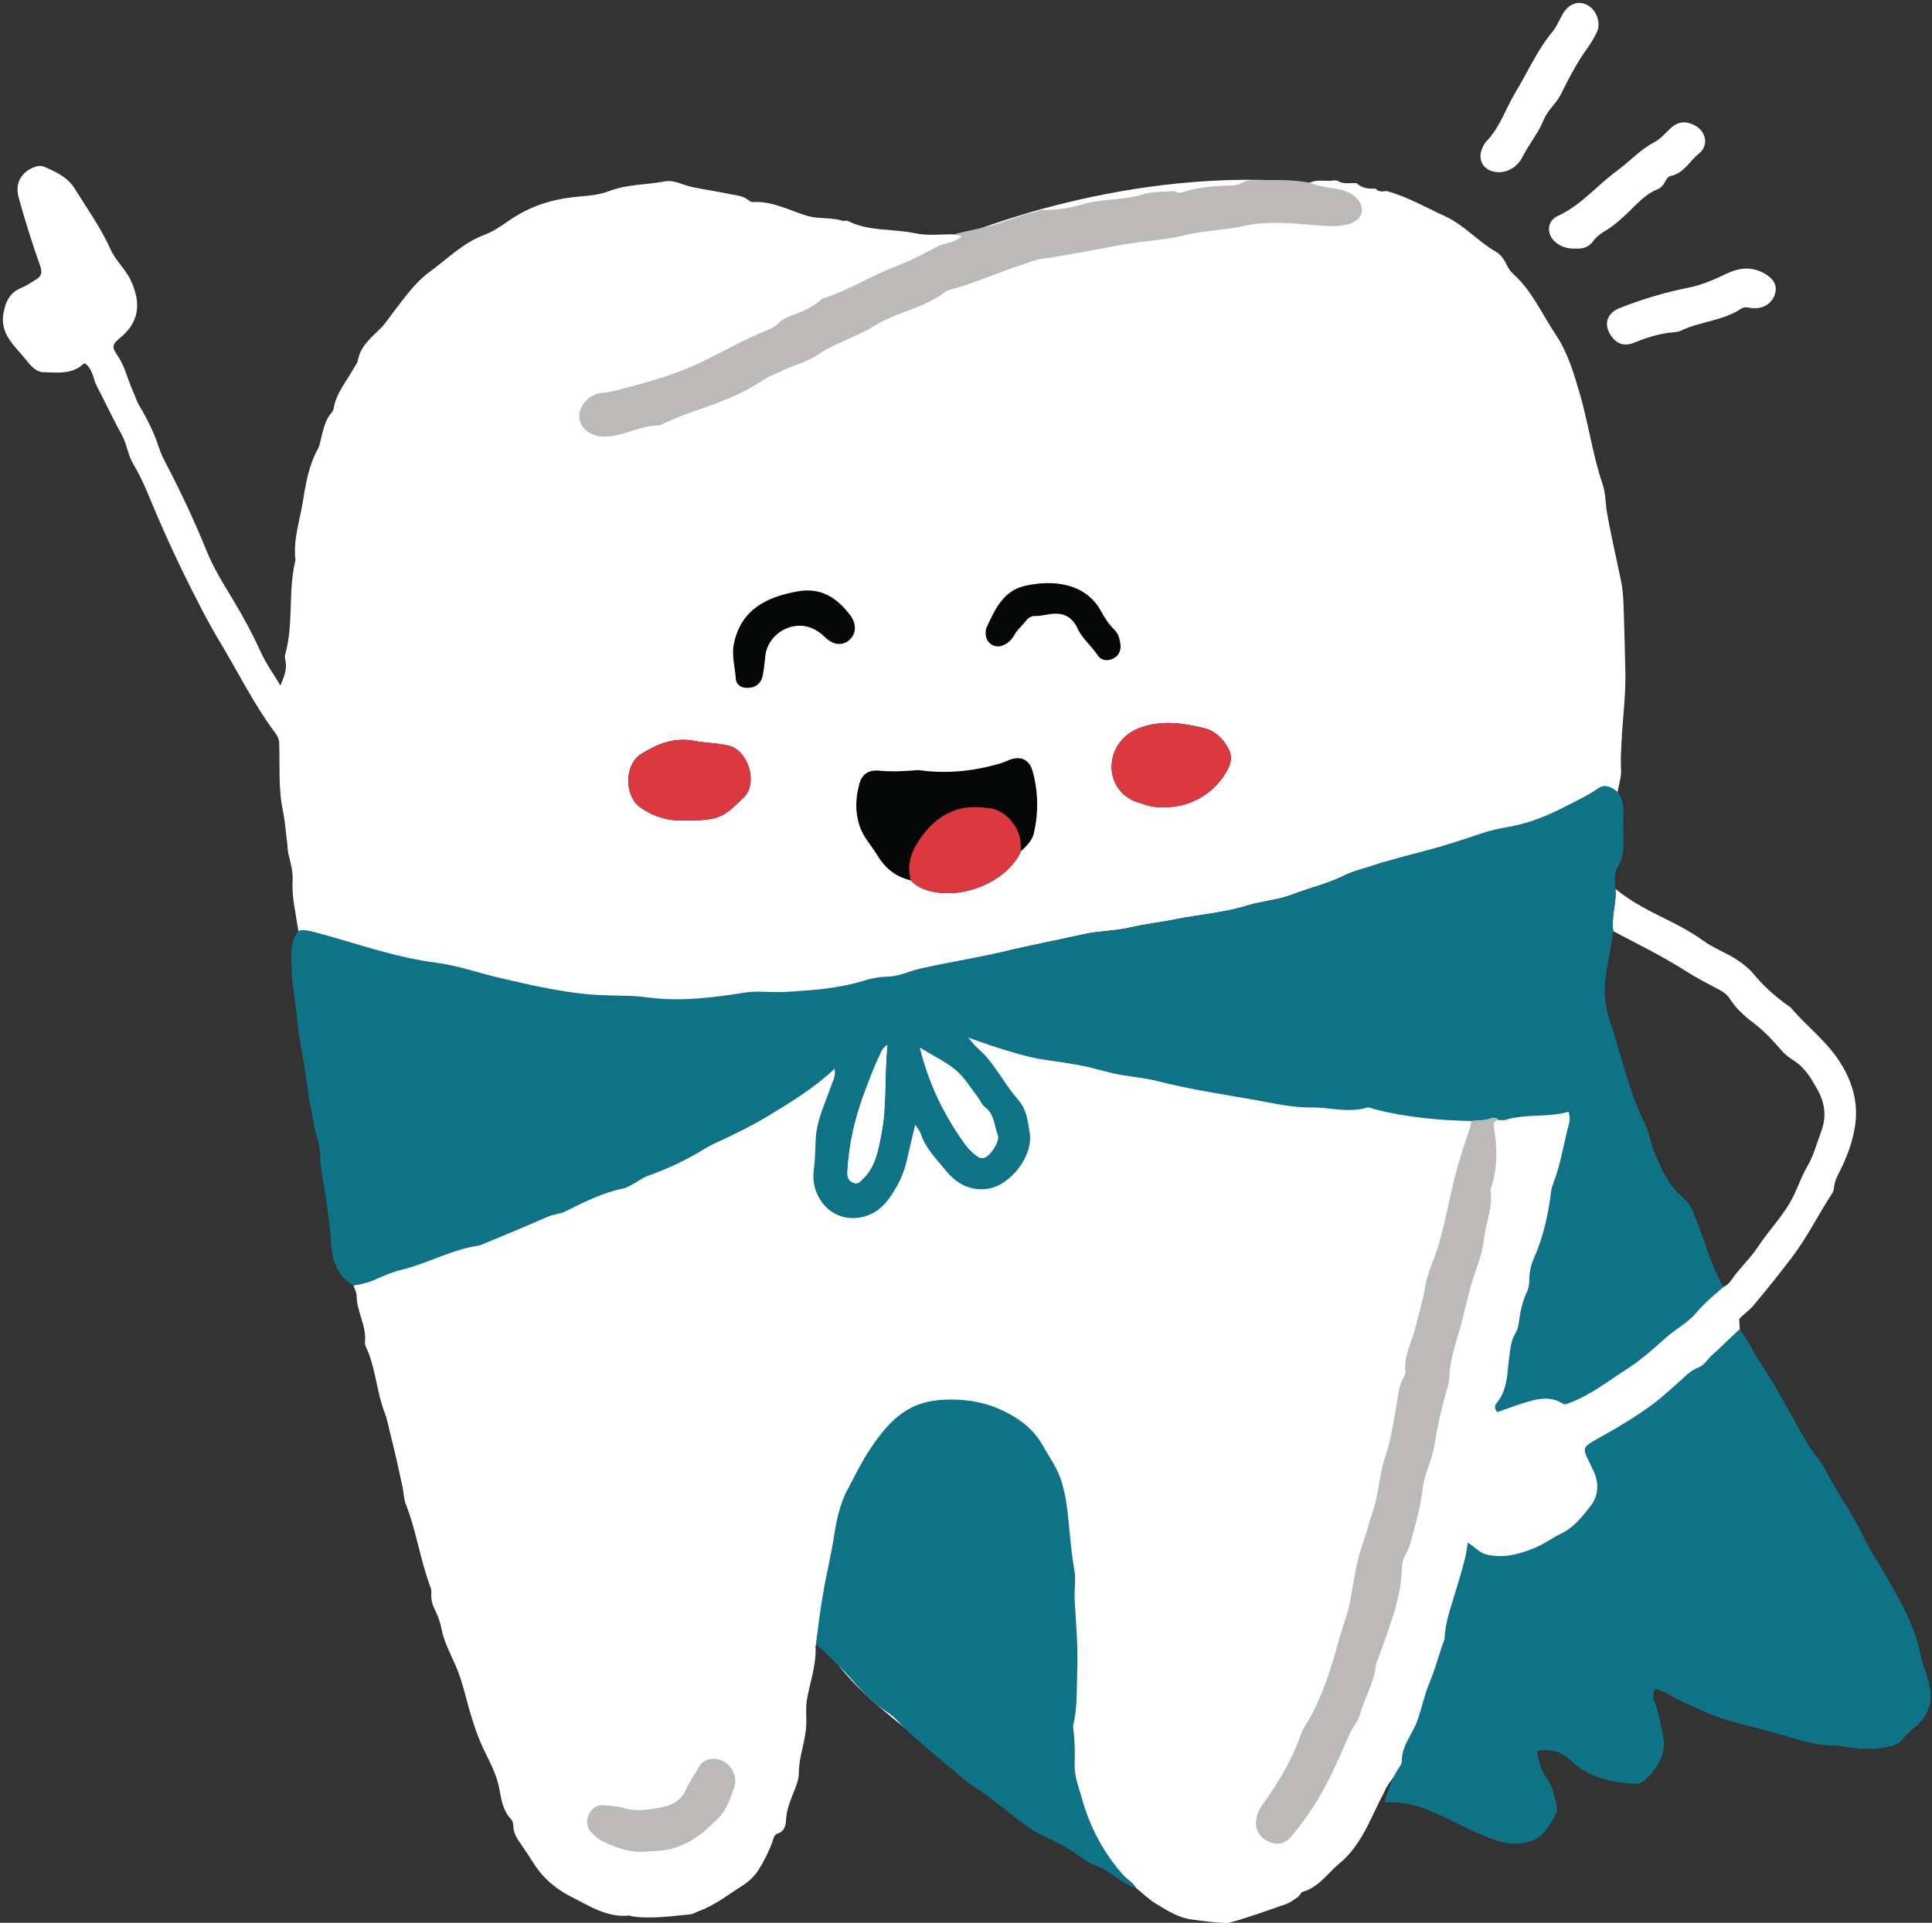
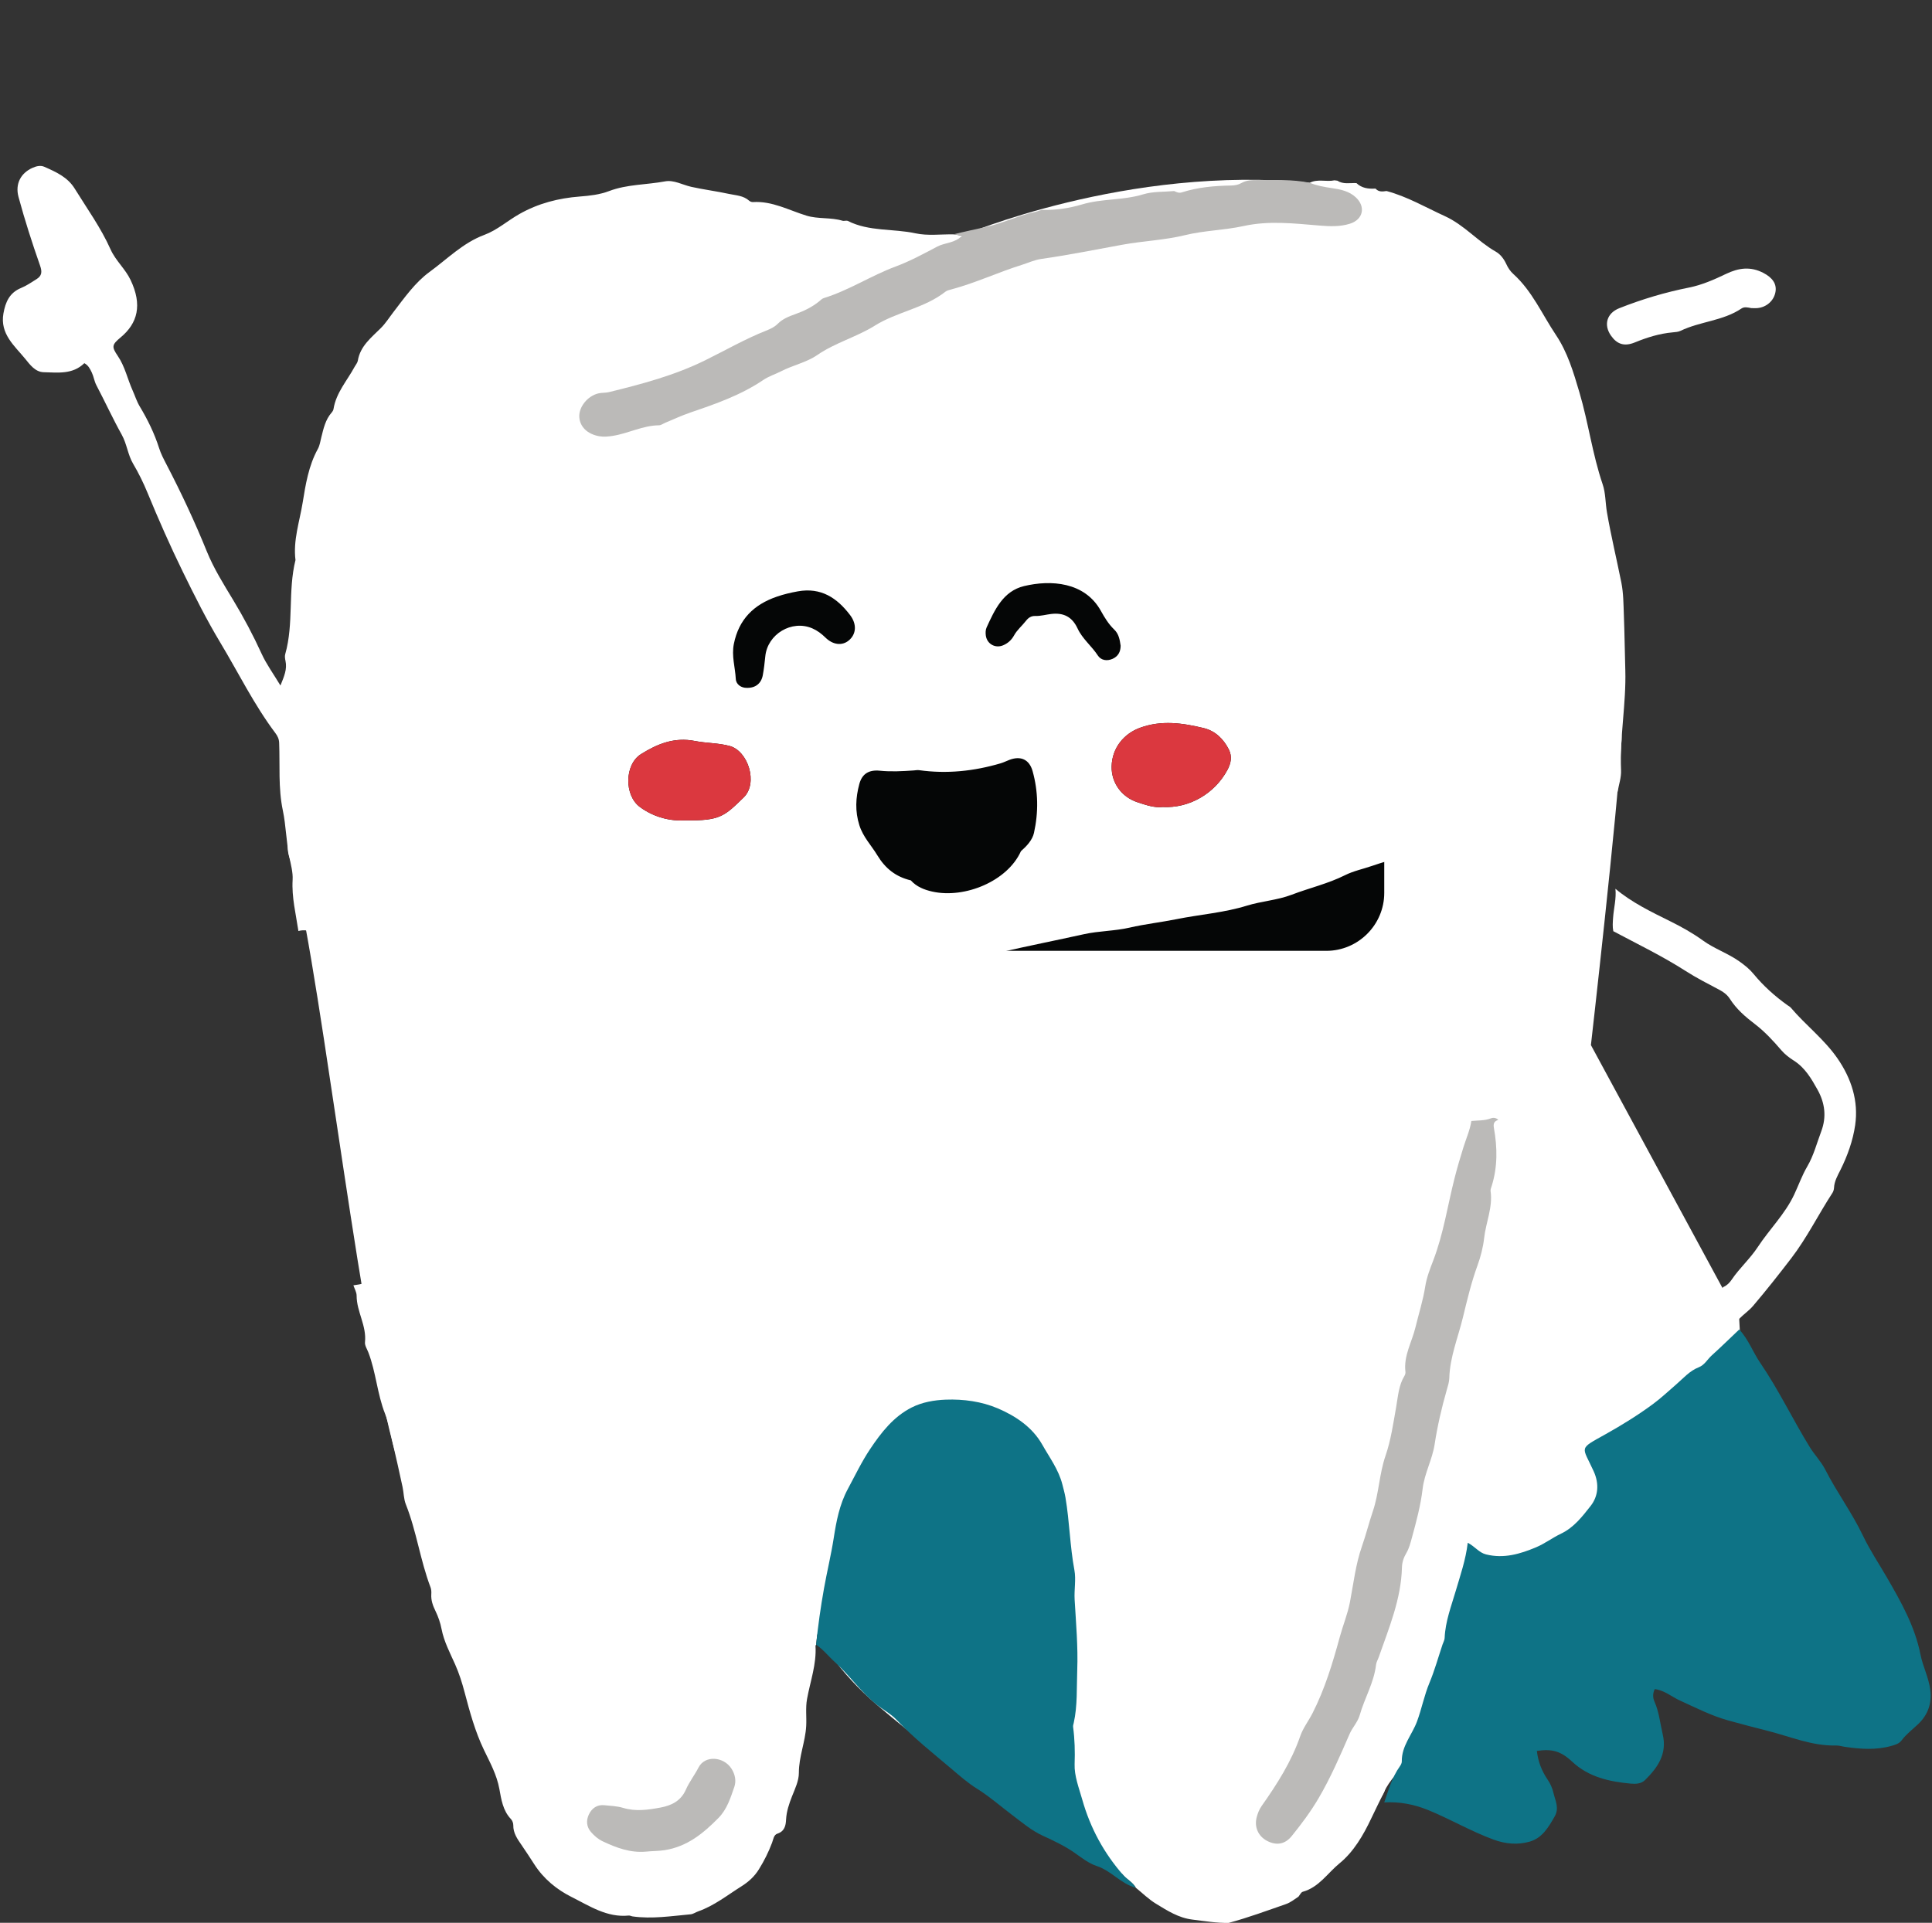
<svg xmlns="http://www.w3.org/2000/svg" height="398.6" preserveAspectRatio="xMidYMid meet" version="1.0" viewBox="-0.6 -0.6 400.4 398.6" width="400.4" zoomAndPan="magnify">
  <rect x="-0.6" y="-0.6" width="400.4" height="398.6" fill="#333333" stroke="none" />
  <g id="change1_1">
    <path d="M198.792,48.241c0,0-19.01,5.142-34.844,2.704 c-15.834-2.438-50.834,28.562-50.834,28.562s-59.211,81.968-53.746,97.576s13.639,91.805,21.451,121.596 c7.812,29.792,35.384,95.84,55.611,92.051s18.544-46.224,18.544-46.224l8.973-18.834 c0,0,1.651,13.799,17.128,27.088c15.478,13.289,50.863,39.489,62.038,37.97s39.526-11.415,43.165-19.899 c3.639-8.484,32.177-27.325,32.177-27.325l43.658-29.589l-2.271-41.12l-30.729-56.748 c0,0,5.569-48.834,6.347-63.289c0.778-14.455-53.807-71.254-53.807-71.254s26.897-40.428-10.821-44.214 S198.792,48.241,198.792,48.241z" fill="#FFF" />
  </g>
  <g id="change2_1">
    <path d="M274.28,196.508H114.578c-6.6,0-12-5.4-12-12v-65 c0-6.6,5.4-12,12-12h159.702c6.6,0,12,5.4,12,12v65C286.28,191.108,280.88,196.508,274.28,196.508z" fill="#050606" />
  </g>
  <g id="change1_2">
    <path d="M275.969,36.78c0.2,0.026,0.4,0.052,0.6,0.078 c1.218,0.792,2.58,0.448,3.892,0.496c0,0,0.08,0.022,0.08,0.022 c1.099,1.039,2.449,1.206,3.874,1.118c0,0,0.074,0.017,0.074,0.017 c0.636,0.718,1.451,0.607,2.267,0.487c4.29,1.147,8.097,3.386,12.095,5.212 c4.01,1.831,6.81,5.235,10.554,7.363c0.959,0.545,1.682,1.51,2.163,2.559 c0.36,0.783,0.827,1.495,1.456,2.062c3.92,3.535,5.972,8.372,8.834,12.641 c2.43,3.625,3.636,7.733,4.868,11.896c1.863,6.296,2.698,12.835,4.818,19.061 c0.628,1.845,0.557,3.866,0.89,5.8c0.842,4.89,2.008,9.704,2.982,14.56 c0.438,2.184,0.44,4.471,0.523,6.672c0.144,3.816,0.19,7.67,0.3,11.482 c0.2,6.972-1.182,13.836-0.88,20.791c0.064,1.468-0.462,2.961-0.716,4.442 c-1.258-0.921-2.582-1.764-4.112-0.677c-2.151,1.528-4.54,2.58-6.861,3.793 c-3.774,1.973-7.65,3.476-11.853,4.193c-1.842,0.314-3.682,0.749-5.453,1.339 c-3.473,1.157-6.938,2.329-10.476,3.279c-4.076,1.095-8.196,2.076-12.179,3.449 c-1.849,0.638-3.808,1.034-5.554,1.91c-3.534,1.773-7.381,2.646-11.042,4.047 c-3.004,1.149-6.255,1.331-9.295,2.27c-4.78,1.477-9.76,1.826-14.623,2.809 c-3.19,0.644-6.473,1.002-9.664,1.74c-3.127,0.723-6.365,0.679-9.469,1.365 c-5.766,1.276-11.563,2.423-17.309,3.747c-5.581,1.286-11.241,2.14-16.818,3.431 c-2.192,0.508-4.277,1.583-6.515,1.627c-1.734,0.034-3.367,0.325-4.972,0.827 c-5.33,1.666-10.831,2.007-16.351,2.341c-2.806,0.17-5.591-0.306-8.415,0.144 c-6.295,1.003-12.622,1.807-19.029,1.113c-1.391-0.151-2.767-0.36-4.185-0.415 c-3.187-0.124-6.38-0.075-9.569-0.394c-6.082-0.609-11.995-1.985-17.932-3.359 c-4.37-1.011-8.59-2.561-13.094-3.133c-8.58-1.09-16.724-4.073-25.042-6.292 c-1.207-0.322-2.353-0.647-3.587-0.29c-0.519-3.521-1.41-6.984-1.199-10.61 c0.091-1.56-0.368-3.173-0.68-4.707c-0.654-3.218-0.687-6.519-1.35-9.69 c-0.976-4.664-0.577-9.334-0.761-14c-0.032-0.818-0.324-1.417-0.789-2.035 c-4.416-5.877-7.637-12.476-11.405-18.745c-2.861-4.759-5.34-9.718-7.758-14.661 c-2.621-5.358-5.048-10.855-7.328-16.395c-0.851-2.067-1.842-4.089-2.991-6.032 c-1.097-1.856-1.282-4.087-2.353-6.012c-1.865-3.352-3.467-6.849-5.251-10.248 c-0.448-0.854-0.551-1.794-0.953-2.64c-0.363-0.764-0.745-1.525-1.55-1.939 c-2.425,2.381-5.498,1.941-8.432,1.871c-1.758-0.042-2.876-1.62-3.788-2.738 c-2.228-2.732-5.303-5.191-4.542-9.456c0.422-2.363,1.258-4.285,3.66-5.27 c1.12-0.459,2.142-1.17,3.178-1.815c1.123-0.698,1.216-1.494,0.746-2.838 c-1.639-4.681-3.162-9.413-4.457-14.2c-0.756-2.795,0.529-4.99,2.893-6.049 c0.814-0.365,1.688-0.559,2.466-0.213c2.39,1.062,4.801,2.124,6.271,4.501 c2.568,4.152,5.441,8.131,7.44,12.608c1.05,2.35,3.043,4.024,4.15,6.347 c2.469,5.179,1.469,8.97-2.055,11.903c-1.846,1.537-1.892,1.942-0.594,3.852 c1.489,2.19,2.012,4.792,3.079,7.162c0.491,1.09,0.838,2.248,1.473,3.304 c1.645,2.736,3.042,5.59,4.015,8.65c0.367,1.154,0.94,2.252,1.502,3.333 c3.066,5.892,5.876,11.89,8.376,18.055c1.43,3.528,3.493,6.821,5.474,10.098 c2.179,3.606,4.14,7.301,5.891,11.135c0.997,2.183,2.445,4.16,3.9,6.579 c0.765-1.903,1.416-3.368,1.048-5.09c-0.097-0.453-0.182-0.971-0.061-1.398 c1.819-6.388,0.525-13.112,2.13-19.519c-0.519-4.098,0.863-8.026,1.496-11.953 c0.596-3.701,1.23-7.621,3.123-11.052c0.425-0.77,0.524-1.604,0.729-2.419 c0.46-1.826,0.846-3.672,2.143-5.151c0.181-0.206,0.35-0.48,0.392-0.743 c0.537-3.385,2.835-5.884,4.38-8.76c0.223-0.415,0.584-0.805,0.655-1.243 c0.492-3.037,2.798-4.797,4.766-6.762c1.012-1.011,1.742-2.193,2.598-3.303 c2.292-2.973,4.503-6.158,7.509-8.347c3.679-2.679,6.93-6.037,11.354-7.678 c2.643-0.981,4.787-2.917,7.236-4.306c3.956-2.245,8.123-3.298,12.542-3.643 c2.076-0.162,4.115-0.386,6.072-1.13c3.736-1.42,7.75-1.287,11.613-2.013 c1.808-0.34,3.633,0.741,5.444,1.142c2.576,0.569,5.188,0.898,7.761,1.455 c1.468,0.318,3,0.332,4.21,1.413c0.193,0.173,0.521,0.299,0.777,0.283 c4.002-0.251,7.446,1.694,11.094,2.812c2.442,0.748,5.033,0.32,7.469,1.056 c0.346,0.105,0.813-0.104,1.115,0.048c4.424,2.23,9.385,1.556,14.04,2.566 c2.504,0.543,5.208,0.171,7.819,0.213c0.545,0.078,1.092,0.155,1.811,0.257 c-1.475,1.594-3.534,1.422-5.149,2.276c-2.818,1.49-5.647,3.028-8.625,4.133 c-5.104,1.895-9.687,4.943-14.908,6.551c-0.34,0.105-0.626,0.411-0.917,0.648 c-1.475,1.204-3.157,2.022-4.936,2.656c-1.336,0.476-2.65,0.987-3.676,2.019 c-0.683,0.687-1.546,1.079-2.416,1.424c-4.369,1.734-8.444,4.087-12.646,6.155 c-6.358,3.13-13.091,4.911-19.893,6.58c-0.724,0.178-1.511,0.097-2.236,0.273 c-2.255,0.546-4.067,2.853-3.932,4.913c0.132,2.019,1.684,3.53,4.137,3.965 c0.93,0.165,1.861,0.071,2.803-0.078c3.241-0.511,6.218-2.158,9.574-2.191 c0.431-0.004,0.858-0.342,1.289-0.52c1.735-0.716,3.44-1.523,5.214-2.127 c5.242-1.785,10.462-3.599,15.096-6.739c1.171-0.793,2.536-1.207,3.772-1.842 c2.423-1.245,5.226-1.815,7.396-3.313c3.753-2.592,8.162-3.742,11.964-6.116 c4.619-2.884,10.268-3.603,14.623-7.031c0.351-0.277,0.858-0.38,1.309-0.501 c4.978-1.333,9.649-3.545,14.558-5.075c1.335-0.416,2.575-1.018,4.019-1.223 c5.636-0.802,11.225-1.931,16.824-2.95c4.309-0.785,8.689-0.933,12.975-1.983 c3.959-0.969,8.139-1.012,12.128-1.888c5.242-1.151,10.429-0.534,15.631-0.106 c2.184,0.18,4.325,0.283,6.414-0.38c2.742-0.871,3.291-3.524,1.195-5.466 c-1.387-1.285-3.143-1.641-4.912-1.901c-1.582-0.233-3.145-0.503-4.633-1.109 C272.476,36.428,274.277,37.15,275.969,36.78z M188.163,181.9c1.184,1.327,2.791,1.952,4.426,2.32 c6.77,1.522,15.633-2.178,18.394-8.365c1.198-1.06,2.375-2.305,2.706-3.799 c0.942-4.26,0.896-8.579-0.29-12.812c-0.675-2.411-2.465-3.211-4.805-2.321 c-0.609,0.232-1.196,0.53-1.819,0.714c-5.533,1.633-11.156,2.224-16.897,1.421 c-0.363-0.051-0.745,0.03-1.118,0.056c-2.332,0.16-4.658,0.296-6.998,0.057 c-2.264-0.231-3.696,0.616-4.272,2.76c-0.759,2.82-0.915,5.631,0.012,8.551 c0.772,2.436,2.471,4.149,3.715,6.211C182.884,179.455,185.087,181.178,188.163,181.9z M141.359,169.452c7.337,0.139,8.191-0.897,12.153-4.727c3.068-2.967,0.933-9.672-2.909-10.691 c-2.41-0.639-4.834-0.561-7.191-1.028c-4.23-0.838-7.757,0.587-11.164,2.724 c-3.445,2.161-3.501,8.558-0.217,10.973C135.15,168.995,138.645,169.636,141.359,169.452z M240.332,166.692c5.589,0.302,10.819-2.824,13.418-7.636c0.756-1.4,1.07-2.803,0.32-4.292 c-1.107-2.198-2.84-3.857-5.179-4.424c-4.371-1.059-8.76-1.705-13.244-0.064 c-3.352,1.226-5.79,4.203-5.864,8.005c-0.066,3.365,2.017,6.319,5.345,7.421 C236.901,166.288,238.694,166.895,240.332,166.692z M154.201,141.994 c1.773,0.04,2.972-0.918,3.286-2.625c0.238-1.291,0.388-2.602,0.518-3.909 c0.46-4.62,5.492-7.632,9.741-5.8c1.04,0.448,1.911,1.112,2.738,1.921 c1.588,1.552,3.472,1.703,4.812,0.596c1.56-1.289,1.736-3.362,0.279-5.278 c-2.706-3.56-6.019-5.772-10.82-4.913c-1.491,0.267-2.923,0.607-4.345,1.096 c-4.77,1.639-7.889,4.677-8.919,9.793c-0.504,2.502,0.272,4.844,0.398,7.258 C151.95,141.305,153.033,142.021,154.201,141.994z M231.646,133.256 c-0.175-1.218-0.367-2.43-1.319-3.341c-1.166-1.117-1.991-2.47-2.768-3.872 c-3.354-6.054-10.419-6.47-15.925-5.149c-4.323,1.037-6.086,4.905-7.768,8.587 c-0.22,0.481-0.233,1.118-0.16,1.659c0.235,1.745,1.951,2.715,3.574,2.037 c0.979-0.409,1.749-1.095,2.269-2.04c0.644-1.169,1.685-2.015,2.488-3.051 c0.511-0.659,1.11-1.018,1.908-0.994c1.14,0.035,2.224-0.291,3.335-0.419 c2.603-0.301,4.342,0.642,5.44,3.004c1.011,2.175,2.926,3.643,4.207,5.614 c0.645,0.993,1.882,1.209,3.061,0.682C231.149,135.453,231.641,134.496,231.646,133.256z" fill="#FFF" />
  </g>
  <g id="change1_3">
    <path d="M168.536,340.345c-0.045,0.083-0.132,0.168-0.127,0.248 c0.236,3.799-1.09,7.356-1.753,11.011c-0.341,1.879-0.07,3.744-0.175,5.611 c-0.185,3.296-1.522,6.361-1.518,9.682c0.002,1.668-0.778,3.263-1.405,4.847 c-0.618,1.561-1.163,3.163-1.25,4.896c-0.061,1.217-0.318,2.396-1.793,2.877 c-0.769,0.251-0.844,1.176-1.104,1.875c-0.726,1.945-1.654,3.787-2.752,5.552 c-0.917,1.473-2.13,2.567-3.602,3.493c-2.928,1.843-5.651,4.026-8.969,5.194 c-0.527,0.186-1.026,0.556-1.559,0.605c-3.994,0.362-7.981,1.001-12.008,0.439 c-0.278-0.039-0.557-0.208-0.822-0.181c-4.511,0.461-8.149-2.006-11.852-3.853 c-3.062-1.528-5.806-3.78-7.73-6.79c-0.86-1.346-1.74-2.681-2.643-3.999 c-0.854-1.247-1.728-2.458-1.695-4.091c0.009-0.429-0.201-0.969-0.497-1.279 c-1.671-1.749-1.999-4.096-2.39-6.234c-0.541-2.961-1.939-5.477-3.192-8.084 c-1.836-3.82-2.93-7.863-4.007-11.934c-0.522-1.974-1.13-3.922-1.981-5.831 c-1.054-2.366-2.301-4.701-2.804-7.315c-0.246-1.278-0.687-2.553-1.257-3.723 c-0.552-1.132-0.949-2.231-0.866-3.5c0.03-0.459,0.009-0.965-0.151-1.387 c-2.139-5.616-2.906-11.638-5.13-17.234c-0.442-1.111-0.419-2.4-0.676-3.592 c-0.646-2.993-1.306-5.984-2.005-8.965c-0.489-2.085-0.842-4.235-1.623-6.211 c-1.629-4.123-1.871-8.6-3.459-12.719c-0.27-0.701-0.77-1.447-0.698-2.123 c0.364-3.399-1.734-6.324-1.735-9.646c-0-0.714-0.433-1.427-0.666-2.141 c1.591-0.202,3.123-0.549,4.609-1.229c1.705-0.78,3.464-1.526,5.278-1.965 c5.55-1.345,10.598-4.275,16.308-5.085c0.181-0.026,0.353-0.128,0.526-0.201 c4.489-1.885,9.001-3.721,13.453-5.69c1.227-0.543,2.561-0.579,3.757-1.164 c3.867-1.892,7.698-3.863,11.98-4.736c0.89-0.182,1.703-0.774,2.532-1.212 c0.831-0.439,1.592-1.054,2.465-1.363c3.555-1.256,6.964-2.799,10.242-4.668 c1.133-0.646,2.198-1.391,3.411-1.947c3.917-1.795,7.803-3.678,11.5-5.909 c4.733-2.856,9.438-5.757,13.692-9.728c0.22,1.595-0.425,2.647-0.819,3.772 c-1.239,3.533-2.92,6.948-3.123,10.773c-0.11,2.06-0.084,4.118-0.378,6.176 c-0.373,2.609,0.211,5.083,1.851,7.187c1.524,1.954,3.738,3.016,6.084,3.047 c3.14,0.042,5.735-1.409,7.647-4.06c1.735-2.405,3.031-4.962,3.666-7.865 c0.513-2.343,1.105-4.668,1.762-7.417c0.542,0.85,0.951,1.276,1.114,1.781 c1.009,3.126,3.344,5.4,5.313,7.826c2.125,2.618,5.126,4.225,8.702,3.646 c4.67-0.756,9.313-6.804,8.601-11.449c-0.361-2.354-0.632-4.957-2.311-6.862 c-2.434-2.76-4.152-6.023-6.514-8.836c-1.092-1.3-2.521-2.29-3.918-4.169 c2.421,0.837,4.236,1.522,6.087,2.091c3.027,0.929,6.015,1.905,9.191,2.409 c2.756,0.438,5.54,0.781,8.282,1.321c2.853,0.561,5.604,1.519,8.507,1.977 c2.483,0.391,5.038,0.668,7.437,1.285c6.656,1.713,13.438,2.668,20.175,3.887 c3.771,0.682,7.594,1.554,11.384,1.513c3.831-0.042,7.666,1.168,11.508,0.044 c0.551-0.161,1.272,0.238,1.909,0.396c6.496,1.61,13.11,2.237,19.783,2.361 c-0.279,1.876-1.065,3.597-1.626,5.387c-0.665,2.122-1.293,4.258-1.843,6.411 c-1.458,5.714-2.304,11.584-4.437,17.129c-0.674,1.751-1.371,3.546-1.656,5.382 c-0.449,2.888-1.348,5.646-2.025,8.466c-0.736,3.069-2.492,5.904-2.077,9.238 c0.032,0.261-0.057,0.584-0.197,0.812c-1.217,1.989-1.334,4.248-1.725,6.463 c-0.602,3.402-1.091,6.877-2.209,10.121c-1.297,3.763-1.354,7.75-2.62,11.488 c-0.813,2.402-1.423,4.873-2.261,7.266c-1.311,3.74-1.742,7.674-2.479,11.523 c-0.483,2.522-1.451,4.841-2.114,7.273c-1.476,5.413-3.096,10.8-5.665,15.83 c-0.812,1.59-1.951,3.053-2.528,4.718c-1.835,5.295-4.79,9.941-7.983,14.465 c-0.507,0.718-0.813,1.492-1.032,2.3c-0.568,2.095,0.303,4.024,2.178,4.986 c1.877,0.963,3.653,0.724,5.058-1.011c2.005-2.476,3.942-5.073,5.538-7.784 c2.504-4.254,4.487-8.831,6.458-13.372c0.605-1.394,1.696-2.467,2.113-3.94 c0.994-3.512,2.952-6.711,3.374-10.416c0.062-0.544,0.378-1.057,0.564-1.589 c2.122-6.072,4.647-12.035,4.807-18.622c0.025-1.02,0.354-2.026,0.902-2.942 c0.583-0.975,0.854-2.069,1.154-3.166c0.917-3.354,1.822-6.704,2.23-10.167 c0.376-3.192,2.001-6.046,2.485-9.21c0.583-3.807,1.448-7.55,2.508-11.252 c0.232-0.812,0.51-1.646,0.533-2.476c0.119-4.361,1.801-8.386,2.81-12.535 c0.88-3.621,1.742-7.289,3.037-10.832c0.658-1.801,1.163-3.785,1.376-5.686 c0.365-3.252,1.815-6.355,1.333-9.718c-0.05-0.346,0.129-0.735,0.24-1.092 c1.228-3.949,1.172-7.957,0.454-11.968c-0.168-0.94,0.034-1.435,0.906-1.701 c0.469,0.011,0.978,0.149,1.401,0.015c4.318-1.369,8.884-0.442,13.17-1.716 c0.284,1.001,0.276,1.766,0.08,2.485c-1.083,3.976-1.658,8.083-3.101,11.965 c-0.229,0.616-0.495,1.242-0.575,1.884c-0.603,4.856-1.595,9.601-3.62,14.097 c-0.619,1.375-0.899,2.868-0.93,4.393c-0.017,0.849-0.094,1.697-0.465,2.479 c-0.897,1.889-1.376,3.881-1.632,5.953c-0.114,0.919-0.295,1.925-0.774,2.685 c-0.954,1.514-1.026,3.156-1.27,4.836c-0.479,3.295-0.271,6.801-2.626,9.614 c-0.403,0.481-0.526,1.217,0.134,1.878c2.081-0.715,4.178-1.528,6.33-2.151 c2.374-0.688,4.808-1.108,7.097,0.32c0.709,0.443,1.193,0.063,1.81-0.175 c4.244-1.64,7.796-4.464,11.565-6.879c2.9-1.858,5.522-4.19,8.101-6.498 c2.033-1.82,4.519-3.078,6.304-5.172c1.706-2,3.685-3.7,5.678-5.391 c0.716-0.313,1.259-0.865,1.672-1.479c1.625-2.414,3.829-4.351,5.431-6.793 c2.412-3.677,5.624-6.803,7.526-10.836c0.916-1.944,1.634-3.999,2.716-5.842 c1.351-2.3,1.981-4.84,2.904-7.284c1.14-3.017,0.771-5.903-0.771-8.667 c-1.277-2.288-2.585-4.546-4.903-6.016c-0.942-0.597-1.869-1.308-2.59-2.149 c-1.697-1.982-3.464-3.89-5.538-5.468c-1.957-1.49-3.775-3.077-5.117-5.17 c-0.509-0.793-1.225-1.38-2.09-1.838c-2.404-1.273-4.839-2.512-7.126-3.978 c-4.804-3.08-9.934-5.549-14.954-8.226c-0.191-0.921-0.11-1.84-0.046-2.771 c0.137-2.01,0.701-3.985,0.484-6.022c3.416,2.856,7.4,4.78,11.344,6.73 c2.371,1.173,4.662,2.452,6.79,3.993c2.377,1.721,5.188,2.647,7.575,4.349 c1.083,0.772,2.08,1.563,2.93,2.597c2.035,2.476,4.411,4.601,7.017,6.467 c0.229,0.164,0.503,0.291,0.68,0.5c3.081,3.631,6.928,6.547,9.669,10.503 c2.902,4.191,4.4,8.848,3.684,13.839c-0.459,3.196-1.585,6.369-3.067,9.331 c-0.587,1.173-1.253,2.32-1.32,3.692c-0.018,0.361-0.139,0.76-0.336,1.061 c-2.91,4.464-5.255,9.264-8.524,13.53c-2.572,3.356-5.18,6.663-7.918,9.882 c-0.869,1.021-1.966,1.732-2.867,2.679c-1.892,1.794-3.756,3.623-5.691,5.372 c-0.899,0.813-1.478,1.984-2.683,2.454c-1.902,0.741-3.197,2.273-4.683,3.559 c-1.611,1.394-3.17,2.864-4.882,4.122c-3.088,2.27-6.332,4.281-9.695,6.165 c-5.793,3.244-4.942,2.389-2.52,7.737c1.183,2.612,0.94,5.166-0.653,7.188 c-1.702,2.16-3.45,4.453-6.108,5.72c-1.778,0.848-3.383,2.077-5.192,2.835 c-3.293,1.38-6.665,2.394-10.355,1.474c-1.466-0.366-2.248-1.596-3.797-2.418 c-0.417,3.549-1.528,6.705-2.466,9.91c-0.942,3.217-2.186,6.409-2.323,9.839 c-0.018,0.449-0.283,0.889-0.432,1.333c-0.892,2.66-1.639,5.381-2.717,7.964 c-1.089,2.608-1.602,5.377-2.576,8c-1.029,2.77-3.22,5.094-3.153,8.297 c0.007,0.344-0.211,0.734-0.423,1.033c-1.604,2.257-2.341,4.882-3.216,7.451 c-0.901,1.843-1.824,3.676-2.698,5.531c-1.645,3.491-3.657,6.928-6.558,9.293 c-2.461,2.006-4.281,4.989-7.627,5.906c-0.366,0.1-0.603,0.669-0.901,1.021 c-0.846,0.557-1.615,1.198-2.616,1.545c-3.931,1.361-7.831,2.81-11.853,3.891 c-2.526,0.041-5.003-0.385-7.5-0.686c-2.892-0.349-5.227-1.87-7.586-3.307 c-1.496-0.911-2.772-2.183-4.148-3.296c-0.602-1.114-1.764-1.663-2.574-2.583 c-4.031-4.578-6.858-9.805-8.514-15.654c-0.69-2.436-1.684-4.953-1.595-7.399 c0.095-2.607,0.025-5.143-0.314-7.704c-0.035-0.267,0.071-0.557,0.132-0.832 c0.799-3.604,0.589-7.298,0.725-10.933c0.181-4.858-0.255-9.745-0.539-14.613 c-0.12-2.059,0.315-4.187-0.048-6.133c-0.931-4.988-1.004-10.061-1.853-15.046 c-0.158-0.927-0.414-1.812-0.642-2.713c-0.776-3.068-2.656-5.568-4.156-8.23 c-2.047-3.633-5.528-5.959-9.219-7.534c-3.346-1.428-7.099-1.949-10.785-1.812 c-2.407,0.089-4.909,0.529-7.055,1.615c-3.758,1.9-6.3,5.153-8.615,8.613 c-1.779,2.658-3.135,5.515-4.64,8.312c-1.74,3.234-2.382,6.742-2.914,10.151 c-0.548,3.512-1.393,6.96-2.016,10.446C169.48,332.559,168.929,336.436,168.536,340.345z M133.252,383.243c1.297-0.135,2.596-0.1,3.911-0.307c4.646-0.731,7.983-3.468,11.132-6.665 c1.799-1.827,2.493-4.16,3.288-6.431c0.431-1.232,0.177-2.609-0.583-3.793 c-1.63-2.54-5.507-2.817-6.823-0.257c-0.815,1.584-1.918,2.983-2.63,4.602 c-1.015,2.307-2.929,3.282-5.258,3.714c-2.586,0.48-5.143,0.86-7.766,0.063 c-1.237-0.375-2.582-0.415-3.885-0.548c-1.504-0.154-2.578,0.64-3.182,1.891 c-0.601,1.246-0.533,2.569,0.446,3.691c0.684,0.784,1.461,1.453,2.418,1.907 C127.148,382.45,130.035,383.527,133.252,383.243z" fill="#FFF" />
  </g>
  <g id="change3_1">
-     <path d="M334.19,183.643c0.217,2.037-0.347,4.012-0.484,6.022 c-0.063,0.931-0.145,1.85,0.046,2.771c-0.335,2.031-0.609,4.075-1.018,6.092 c-0.825,4.07-1.223,7.999,0.196,12.152c2.471,7.232,3.918,14.808,7.398,21.705 c0.892,1.767,1.092,3.802,1.818,5.606c3.961,9.993,6.183,8.72,7.719,11.766 c2.525,5.339,3.706,11.361,6.728,16.424c-1.993,1.691-3.972,3.391-5.678,5.391 c-1.785,2.093-4.271,3.352-6.304,5.172c-2.579,2.308-5.201,4.64-8.101,6.498 c-3.769,2.415-7.321,5.238-11.565,6.879c-0.617,0.238-1.101,0.618-1.81,0.175 c-2.289-1.428-4.722-1.008-7.097-0.32c-2.152,0.623-4.249,1.436-6.33,2.151 c-0.659-0.661-0.537-1.397-0.134-1.878c2.356-2.813,2.147-6.319,2.626-9.614 c0.244-1.68,0.317-3.321,1.27-4.836c0.479-0.76,0.66-1.766,0.774-2.685 c0.256-2.072,0.735-4.064,1.632-5.953c0.371-0.782,0.448-1.63,0.465-2.479 c0.031-1.526,0.311-3.019,0.93-4.393c2.025-4.496,3.017-9.24,3.62-14.097 c0.08-0.642,0.346-1.269,0.575-1.884c1.442-3.883,2.018-7.99,3.101-11.965 c0.196-0.719,0.204-1.484-0.08-2.485c-4.287,1.274-8.852,0.347-13.17,1.716 c-0.423,0.134-0.932-0.003-1.399-0.014c-0.435-0.453-1.037-0.521-1.529-0.328 c-1.32,0.516-2.699,0.414-4.056,0.55c-6.674-0.125-13.287-0.751-19.783-2.361 c-0.638-0.158-1.358-0.557-1.909-0.396c-3.842,1.123-7.677-0.087-11.508-0.044 c-3.79,0.042-7.614-0.83-11.384-1.513c-6.737-1.219-13.519-2.174-20.175-3.887 c-2.399-0.617-4.954-0.894-7.437-1.285c-2.903-0.457-5.654-1.415-8.507-1.977 c-2.741-0.539-5.525-0.883-8.282-1.321c-3.176-0.504-6.164-1.48-9.191-2.409 c-1.851-0.568-3.666-1.254-6.087-2.091c1.397,1.88,2.826,2.869,3.918,4.169 c2.362,2.813,4.08,6.075,6.514,8.836c1.679,1.904,1.95,4.508,2.311,6.862 c0.712,4.645-3.931,10.693-8.601,11.449c-3.575,0.579-6.577-1.028-8.702-3.646 c-1.969-2.426-4.303-4.7-5.313-7.826c-0.163-0.505-0.572-0.931-1.114-1.781 c-0.656,2.748-1.249,5.074-1.762,7.417c-0.635,2.904-1.931,5.46-3.666,7.865 c-1.912,2.65-4.507,4.101-7.647,4.06c-2.347-0.031-4.561-1.093-6.084-3.047 c-1.64-2.103-2.224-4.578-1.851-7.187c0.294-2.059,0.269-4.117,0.378-6.176 c0.204-3.825,1.885-7.24,3.123-10.773c0.394-1.125,1.039-2.176,0.819-3.772 c-4.254,3.971-8.959,6.872-13.692,9.728c-3.697,2.231-7.583,4.115-11.5,5.909 c-1.214,0.556-2.278,1.301-3.411,1.947c-3.278,1.869-6.687,3.411-10.242,4.668 c-0.873,0.309-1.634,0.924-2.465,1.363c-0.83,0.438-1.642,1.031-2.532,1.212 c-4.282,0.873-8.113,2.844-11.98,4.736c-1.196,0.585-2.531,0.622-3.757,1.164 c-4.452,1.969-8.963,3.805-13.453,5.69c-0.173,0.073-0.345,0.175-0.526,0.201 c-5.71,0.81-10.758,3.74-16.308,5.085c-1.813,0.439-3.573,1.185-5.278,1.965 c-1.486,0.68-3.017,1.027-4.609,1.229c-3.458-1.916-4.42-5.293-4.634-8.789 c-0.242-3.94-0.831-7.814-1.453-11.69c-0.342-2.133-0.803-4.261-0.799-6.412 c0.004-2.126-0.817-4.037-1.216-6.051c-0.616-3.112-1.197-6.271-1.602-9.371 c-0.564-4.321-1.571-8.57-1.969-12.933c-0.32-3.51-1.067-7.024-1.119-10.562 c-0.038-2.581-0.528-5.364,1.399-7.633c1.234-0.356,2.381-0.031,3.587,0.29 c8.319,2.218,16.462,5.202,25.042,6.292c4.504,0.572,8.724,2.121,13.094,3.133 c5.937,1.374,11.849,2.75,17.932,3.359c3.189,0.319,6.382,0.271,9.569,0.394 c1.418,0.055,2.794,0.265,4.185,0.415c6.407,0.694,12.734-0.11,19.029-1.113 c2.825-0.45,5.61,0.027,8.415-0.144c5.52-0.335,11.021-0.676,16.351-2.341 c1.605-0.502,3.237-0.793,4.972-0.827c2.238-0.044,4.323-1.119,6.515-1.627 c5.578-1.291,11.237-2.145,16.818-3.431c5.746-1.324,11.543-2.471,17.309-3.747 c3.103-0.687,6.342-0.642,9.469-1.365c3.192-0.738,6.474-1.095,9.664-1.74 c4.863-0.982,9.842-1.332,14.623-2.809c3.039-0.939,6.291-1.12,9.295-2.27 c3.661-1.4,7.508-2.273,11.042-4.047c1.746-0.876,3.705-1.272,5.554-1.91 c3.983-1.374,8.102-2.354,12.179-3.449c3.538-0.951,7.003-2.122,10.476-3.279 c1.771-0.59,3.612-1.025,5.453-1.339c4.203-0.717,8.078-2.22,11.853-4.193 c2.32-1.213,4.709-2.265,6.861-3.793c1.53-1.087,2.854-0.244,4.112,0.677 c0.942,1.248,1.263,2.638,1.2,4.206c-0.083,2.05-0.005,4.107,0.027,6.16 c0.028,1.8-0.139,3.546-1.158,5.107C333.765,180.466,334.16,182.076,334.19,183.643z M190.046,216.597c0.753,2.937,1.489,5.155,2.389,7.429c1.786,4.516,4.132,8.6,6.933,12.508 c0.794,1.108,1.685,1.994,2.806,2.703c0.419,0.265,0.818,0.338,1.315,0.126 c1.267-0.539,3.147-3.382,2.678-4.621c-0.745-1.968-0.672-4.306-2.617-5.794 c-0.708-0.542-1.06-1.53-1.635-2.268c-1.435-1.839-2.672-3.928-4.421-5.403 C195.455,219.557,192.955,218.382,190.046,216.597z M183.307,216.051c-1.047,0.669-1.181,1.232-1.422,1.734 c-1.333,2.771-2.401,5.632-3.468,8.521c-1.908,5.171-3.085,10.381-3.378,15.85 c-0.056,1.054,0.042,1.862,1.035,2.354c1.113,0.551,1.675-0.228,2.354-0.921 c2.455-2.508,2.984-5.808,3.612-8.998C183.218,228.62,182.629,222.522,183.307,216.051z" fill="#0E7386" />
-   </g>
+     </g>
  <g id="change3_2">
    <path d="M286.28,373.04c0.875-2.568,1.612-5.194,3.216-7.451 c0.212-0.299,0.43-0.69,0.423-1.033c-0.067-3.203,2.125-5.526,3.153-8.297 c0.974-2.623,1.487-5.391,2.576-8c1.078-2.583,1.825-5.304,2.717-7.964 c0.149-0.444,0.414-0.884,0.432-1.333c0.136-3.43,1.381-6.622,2.323-9.839 c0.938-3.205,2.049-6.361,2.466-9.91c1.548,0.822,2.331,2.053,3.797,2.418 c3.689,0.92,7.062-0.094,10.355-1.474c1.809-0.758,3.414-1.988,5.192-2.835 c2.658-1.267,4.406-3.56,6.108-5.72c1.593-2.022,1.836-4.576,0.653-7.188 c-2.422-5.348-3.273-4.492,2.52-7.737c3.363-1.884,6.607-3.895,9.695-6.165 c1.712-1.259,3.271-2.728,4.882-4.122c1.486-1.286,2.781-2.818,4.683-3.559 c1.204-0.469,1.783-1.641,2.683-2.454c1.935-1.749,3.799-3.578,5.691-5.372 c1.899,2.014,2.812,4.648,4.348,6.899c3.816,5.592,6.737,11.722,10.276,17.483 c0.983,1.6,2.353,2.982,3.196,4.642c2.382,4.687,5.534,8.923,7.804,13.674 c1.453,3.042,3.339,5.854,5.025,8.77c2.901,5.018,5.761,10.075,6.916,15.906 c0.488,2.463,1.704,4.765,2.031,7.313c0.362,2.828-0.495,5.208-2.529,7.135 c-1.159,1.099-2.444,2.058-3.415,3.355c-0.534,0.713-1.359,0.932-2.195,1.164 c-3.145,0.876-6.3,0.634-9.464,0.189c-0.651-0.092-1.3-0.311-1.946-0.295 c-4.916,0.125-9.383-1.82-14.014-3c-2.805-0.714-5.61-1.435-8.397-2.218 c-3.446-0.968-6.622-2.605-9.865-4.076c-1.755-0.796-3.273-2.15-5.274-2.4 c-0.467,0.935-0.392,1.845-0.065,2.581c0.969,2.182,1.177,4.526,1.715,6.802 c0.956,4.045-1.034,6.883-3.663,9.477c-0.78,0.77-1.904,0.838-2.94,0.741 c-4.458-0.419-8.711-1.325-12.166-4.554c-2.396-2.239-4.199-2.672-7.31-2.231 c0.234,2.17,0.994,4.145,2.209,5.929c0.595,0.874,0.989,1.761,1.232,2.799 c0.379,1.624,1.241,3.118,0.241,4.87c-1.28,2.242-2.588,4.488-5.218,5.223 c-2.459,0.687-4.925,0.486-7.415-0.423c-4.694-1.714-8.994-4.262-13.607-6.146 C292.405,373.415,289.426,372.868,286.28,373.04z" fill="#0E7386" />
  </g>
  <g id="change3_3">
    <path d="M168.536,340.345c0.393-3.909,0.943-7.785,1.635-11.661 c0.622-3.486,1.468-6.934,2.016-10.446c0.532-3.409,1.174-6.917,2.914-10.151 c1.505-2.796,2.861-5.654,4.64-8.312c2.315-3.46,4.858-6.713,8.615-8.613 c2.146-1.085,4.648-1.525,7.055-1.615c3.686-0.137,7.439,0.384,10.785,1.812 c3.69,1.575,7.171,3.901,9.219,7.534c1.5,2.663,3.38,5.162,4.156,8.23 c0.228,0.902,0.484,1.787,0.642,2.713c0.849,4.985,0.922,10.058,1.853,15.046 c0.363,1.946-0.072,4.074,0.048,6.133c0.284,4.868,0.72,9.755,0.539,14.613 c-0.135,3.635,0.074,7.329-0.725,10.933c-0.061,0.275-0.168,0.565-0.132,0.832 c0.339,2.561,0.408,5.096,0.314,7.704c-0.089,2.446,0.905,4.962,1.595,7.399 c1.656,5.848,4.483,11.075,8.514,15.654c0.81,0.92,1.972,1.469,2.574,2.583 c-3.066-0.803-5.066-3.503-8.061-4.493c-1.67-0.552-3.083-1.661-4.543-2.694 c-2.047-1.447-4.37-2.54-6.662-3.593c-2.341-1.075-4.245-2.708-6.267-4.23 c-2.465-1.856-4.782-3.905-7.417-5.549c-1.893-1.181-3.596-2.689-5.287-4.123 c-3.843-3.259-7.82-6.389-11.289-10.075c-1.215-1.292-2.815-2.126-4.189-3.213 c-3.275-2.591-5.57-6.054-8.632-8.794C171.122,342.783,170.033,341.344,168.536,340.345z" fill="#0E7386" />
  </g>
  <g id="change4_1">
    <path d="M270.834,37.293c1.488,0.606,3.051,0.876,4.633,1.109 c1.769,0.26,3.526,0.617,4.912,1.901c2.096,1.941,1.547,4.595-1.195,5.466 c-2.09,0.664-4.23,0.56-6.414,0.38c-5.202-0.428-10.389-1.045-15.631,0.106 c-3.989,0.876-8.169,0.919-12.128,1.888c-4.286,1.049-8.666,1.198-12.975,1.983 c-5.599,1.019-11.187,2.148-16.824,2.95c-1.444,0.205-2.683,0.807-4.019,1.223 c-4.909,1.53-9.58,3.742-14.558,5.075c-0.451,0.121-0.958,0.225-1.309,0.501 c-4.355,3.428-10.004,4.147-14.623,7.031c-3.802,2.374-8.212,3.524-11.964,6.116 c-2.17,1.499-4.973,2.069-7.396,3.313c-1.236,0.635-2.601,1.048-3.772,1.842 c-4.634,3.14-9.854,4.954-15.096,6.739c-1.774,0.604-3.478,1.411-5.214,2.127 c-0.431,0.178-0.858,0.515-1.289,0.52c-3.355,0.033-6.333,1.681-9.574,2.191 c-0.942,0.148-1.873,0.243-2.803,0.078c-2.453-0.435-4.005-1.946-4.137-3.965 c-0.135-2.06,1.677-4.367,3.932-4.913c0.725-0.176,1.512-0.095,2.236-0.273 c6.801-1.669,13.535-3.45,19.893-6.58c4.202-2.069,8.277-4.421,12.646-6.155 c0.87-0.346,1.733-0.737,2.416-1.424c1.026-1.032,2.34-1.543,3.676-2.019 c1.78-0.634,3.462-1.451,4.936-2.656c0.291-0.237,0.576-0.543,0.917-0.648 c5.22-1.608,9.803-4.656,14.908-6.551c2.978-1.105,5.806-2.643,8.625-4.133 c1.615-0.854,3.674-0.682,5.149-2.276c-0.718-0.102-1.265-0.179-1.811-0.257 c2.242-0.559,4.518-1.039,6.754-1.533c3.514-0.776,6.724-2.385,10.215-3.118 c0.547-0.115,1.083-0.434,1.619-0.423c2.752,0.061,5.47-0.353,8.057-1.126 c4.159-1.243,8.545-0.826,12.706-2.102c2.016-0.618,4.266-0.477,6.409-0.679 c0.507,0.241,0.994,0.468,1.6,0.274c3.313-1.062,6.738-1.362,10.193-1.418 c0.766-0.012,1.492-0.141,2.155-0.521c1.021-0.586,2.13-0.61,3.264-0.606 C263.59,36.742,267.235,36.55,270.834,37.293z" fill="#BBBAB8" />
  </g>
  <g id="change1_4">
-     <path d="M310.169,35.113c-3.103-0.005-4.663-2.316-3.631-4.839 c0.212-0.518,0.443-1.082,0.823-1.469c2.895-2.949,4.075-6.903,6.152-10.325 c2.52-4.154,4.449-8.666,7.596-12.449c0.885-1.064,1.424-2.418,2.114-3.643 c1.242-2.204,3.239-2.959,5.156-1.942c1.877,0.995,2.878,3.651,1.98,5.584 c-0.551,1.186-1.241,2.329-2.007,3.391c-2.151,2.982-3.826,6.219-5.45,9.504 c-0.947,1.917-2.765,3.305-3.586,5.342c-1.095,2.718-3.016,4.963-4.325,7.564 C313.938,33.927,312.139,35.004,310.169,35.113z" fill="#FFF" />
-   </g>
+     </g>
  <g id="change1_5">
-     <path d="M325.946,50.926c-1.51,0.069-2.857-0.293-4.019-1.186 c-2.078-1.596-2.048-4.494,0.322-5.575c4.827-2.202,8.102-6.313,12.236-9.335 c2.643-1.933,4.83-4.432,7.803-5.972c1.367-0.708,2.397-2.059,3.599-3.096 c1.476-1.272,3.106-1.232,4.732-0.383c2.387,1.246,2.965,4.163,0.888,5.845 c-1.934,1.567-3.132,4.095-5.874,4.662c-0.569,0.118-0.871,0.694-1.143,1.194 c-0.372,0.684-0.883,1.279-1.583,1.56c-2.722,1.092-4.518,3.355-6.563,5.255 c-1.245,1.158-2.465,2.258-3.921,3.145c-1.03,0.628-2.084,1.285-2.814,2.317 C328.702,50.638,327.405,51.043,325.946,50.926z" fill="#FFF" />
-   </g>
+     </g>
  <g id="change1_6">
    <path d="M362.347,63.27c-0.758-0.145-1.445-0.315-2.031,0.08 c-3.827,2.581-8.564,2.671-12.62,4.626c-0.488,0.235-1.09,0.274-1.647,0.324 c-2.735,0.246-5.3,1.046-7.837,2.086c-2.197,0.901-3.701,0.355-4.937-1.402 c-1.584-2.251-0.865-4.672,1.716-5.693c4.701-1.861,9.511-3.296,14.49-4.288 c2.624-0.523,5.179-1.643,7.612-2.812c2.641-1.27,5.104-1.602,7.78-0.204 c1.848,0.965,2.785,2.253,2.486,3.939c-0.318,1.789-1.816,3.15-3.709,3.337 C363.184,63.309,362.71,63.27,362.347,63.27z" fill="#FFF" />
  </g>
  <g id="change5_1">
    <path d="M141.359,169.452c-2.714,0.185-6.21-0.456-9.328-2.75 c-3.284-2.415-3.228-8.811,0.217-10.973c3.407-2.137,6.934-3.562,11.164-2.724 c2.357,0.467,4.781,0.389,7.191,1.028c3.842,1.019,5.977,7.724,2.909,10.691 C149.551,168.555,148.697,169.591,141.359,169.452z" fill="#DB383F" />
  </g>
  <g id="change5_2">
    <path d="M240.332,166.692c-1.638,0.203-3.431-0.404-5.205-0.991 c-3.329-1.102-5.411-4.056-5.345-7.421c0.074-3.802,2.513-6.778,5.864-8.005 c4.484-1.641,8.873-0.994,13.244,0.064c2.339,0.567,4.072,2.226,5.179,4.424 c0.75,1.489,0.436,2.893-0.32,4.292C251.151,163.868,245.921,166.994,240.332,166.692z" fill="#DB383F" />
  </g>
  <g id="change5_3">
-     <path d="M188.163,181.9c-0.77-2.795-0.17-5.341,1.345-7.752 c1.83-2.913,4.065-5.259,7.377-6.605c2.581-1.049,5.149-0.92,7.724-0.581 c3.216,0.424,6.124,3.91,6.314,7.207c0.032,0.561,0.041,1.124,0.06,1.686 c-2.761,6.187-11.624,9.887-18.394,8.365C190.954,183.852,189.347,183.227,188.163,181.9z" fill="#DB383F" />
-   </g>
+     </g>
  <g id="change4_2">
    <path d="M304.334,231.78c1.357-0.136,2.736-0.034,4.056-0.55 c0.492-0.192,1.094-0.124,1.529,0.328c-0.874,0.265-1.076,0.76-0.907,1.7 c0.718,4.011,0.774,8.019-0.454,11.968c-0.111,0.357-0.29,0.746-0.24,1.092 c0.482,3.363-0.968,6.466-1.333,9.718c-0.213,1.901-0.718,3.885-1.376,5.686 c-1.295,3.544-2.157,7.211-3.037,10.832c-1.008,4.149-2.691,8.173-2.81,12.535 c-0.023,0.83-0.301,1.664-0.533,2.476c-1.06,3.701-1.925,7.445-2.508,11.252 c-0.484,3.164-2.109,6.018-2.485,9.21c-0.408,3.463-1.313,6.814-2.23,10.167 c-0.3,1.097-0.572,2.19-1.154,3.166c-0.547,0.916-0.877,1.922-0.902,2.942 c-0.16,6.587-2.686,12.55-4.807,18.622c-0.186,0.532-0.502,1.045-0.564,1.589 c-0.422,3.705-2.38,6.904-3.374,10.416c-0.417,1.473-1.508,2.546-2.113,3.94 c-1.972,4.541-3.954,9.119-6.458,13.372c-1.596,2.711-3.533,5.308-5.538,7.784 c-1.405,1.735-3.181,1.974-5.058,1.011c-1.874-0.962-2.745-2.891-2.178-4.986 c0.219-0.808,0.525-1.582,1.032-2.3c3.193-4.524,6.148-9.17,7.983-14.465 c0.577-1.664,1.715-3.127,2.528-4.718c2.569-5.03,4.189-10.417,5.665-15.83 c0.663-2.432,1.631-4.751,2.114-7.273c0.736-3.849,1.168-7.782,2.479-11.523 c0.838-2.392,1.448-4.864,2.261-7.266c1.266-3.738,1.322-7.724,2.62-11.488 c1.118-3.244,1.607-6.719,2.209-10.121c0.392-2.215,0.509-4.474,1.725-6.463 c0.14-0.229,0.229-0.551,0.197-0.812c-0.415-3.334,1.341-6.169,2.077-9.238 c0.676-2.82,1.576-5.578,2.025-8.466c0.285-1.837,0.982-3.631,1.656-5.382 c2.133-5.545,2.979-11.414,4.437-17.129c0.55-2.154,1.178-4.29,1.843-6.411 C303.268,235.377,304.054,233.656,304.334,231.78z" fill="#BBBAB8" />
  </g>
  <g id="change4_3">
    <path d="M133.252,383.243c-3.217,0.285-6.104-0.792-8.933-2.133 c-0.957-0.453-1.734-1.123-2.418-1.907c-0.98-1.121-1.047-2.445-0.446-3.691 c0.604-1.251,1.677-2.045,3.182-1.891c1.302,0.133,2.648,0.173,3.885,0.548 c2.623,0.796,5.18,0.416,7.766-0.063c2.33-0.432,4.243-1.407,5.258-3.714 c0.713-1.619,1.816-3.018,2.63-4.602c1.316-2.56,5.193-2.283,6.823,0.257 c0.76,1.184,1.014,2.56,0.583,3.793c-0.794,2.271-1.489,4.605-3.288,6.431 c-3.149,3.197-6.486,5.934-11.132,6.665C135.848,383.143,134.549,383.107,133.252,383.243z" fill="#BBBAB8" />
  </g>
  <g id="change1_7">
    <path d="M190.046,216.597c2.909,1.785,5.409,2.961,7.449,4.681 c1.749,1.475,2.986,3.563,4.421,5.403c0.575,0.737,0.927,1.726,1.635,2.268 c1.946,1.489,1.873,3.827,2.617,5.794c0.469,1.239-1.411,4.081-2.678,4.621 c-0.497,0.212-0.896,0.139-1.315-0.126c-1.122-0.709-2.012-1.596-2.806-2.703 c-2.801-3.908-5.147-7.992-6.933-12.508C191.535,221.752,190.798,219.534,190.046,216.597z" fill="#FFF" />
  </g>
  <g id="change1_8">
-     <path d="M183.307,216.051c-0.679,6.471-0.09,12.569-1.266,18.539 c-0.628,3.19-1.157,6.491-3.612,8.998c-0.679,0.694-1.241,1.472-2.354,0.921 c-0.993-0.492-1.092-1.3-1.035-2.354c0.293-5.469,1.47-10.679,3.378-15.85 c1.066-2.889,2.135-5.75,3.468-8.521C182.126,217.283,182.26,216.72,183.307,216.051z" fill="#FFF" />
-   </g>
+     </g>
</svg>